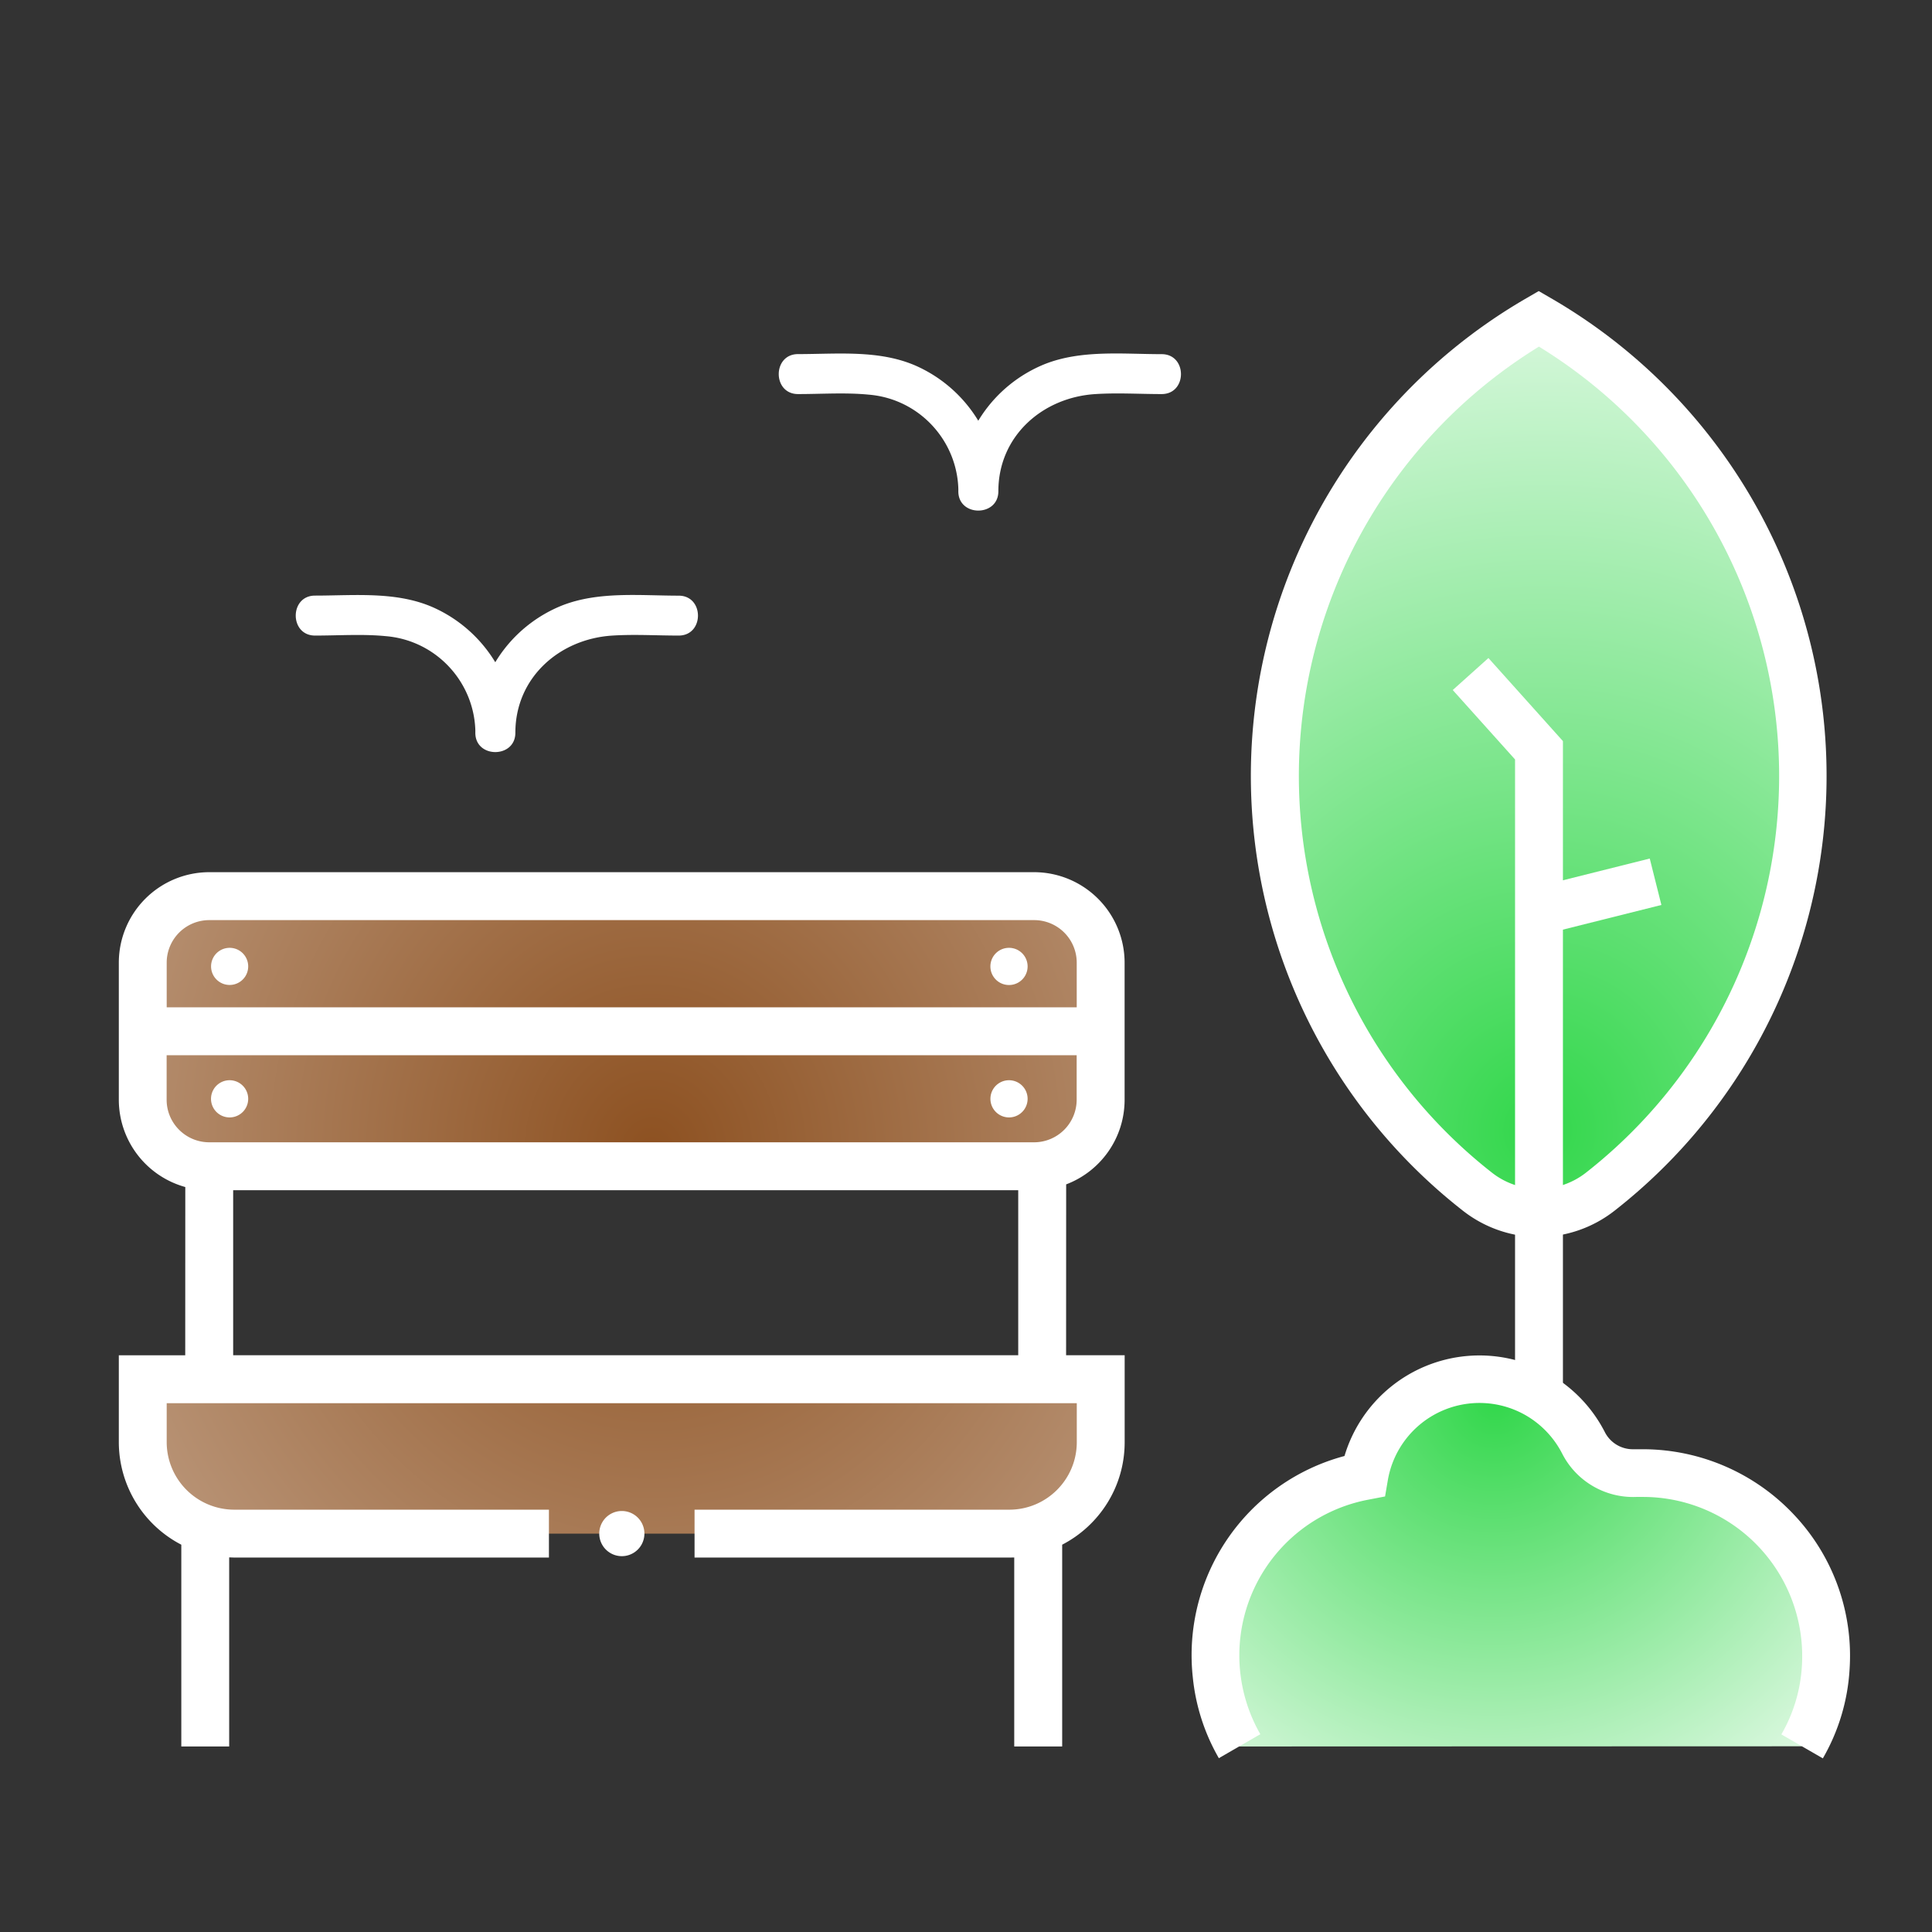
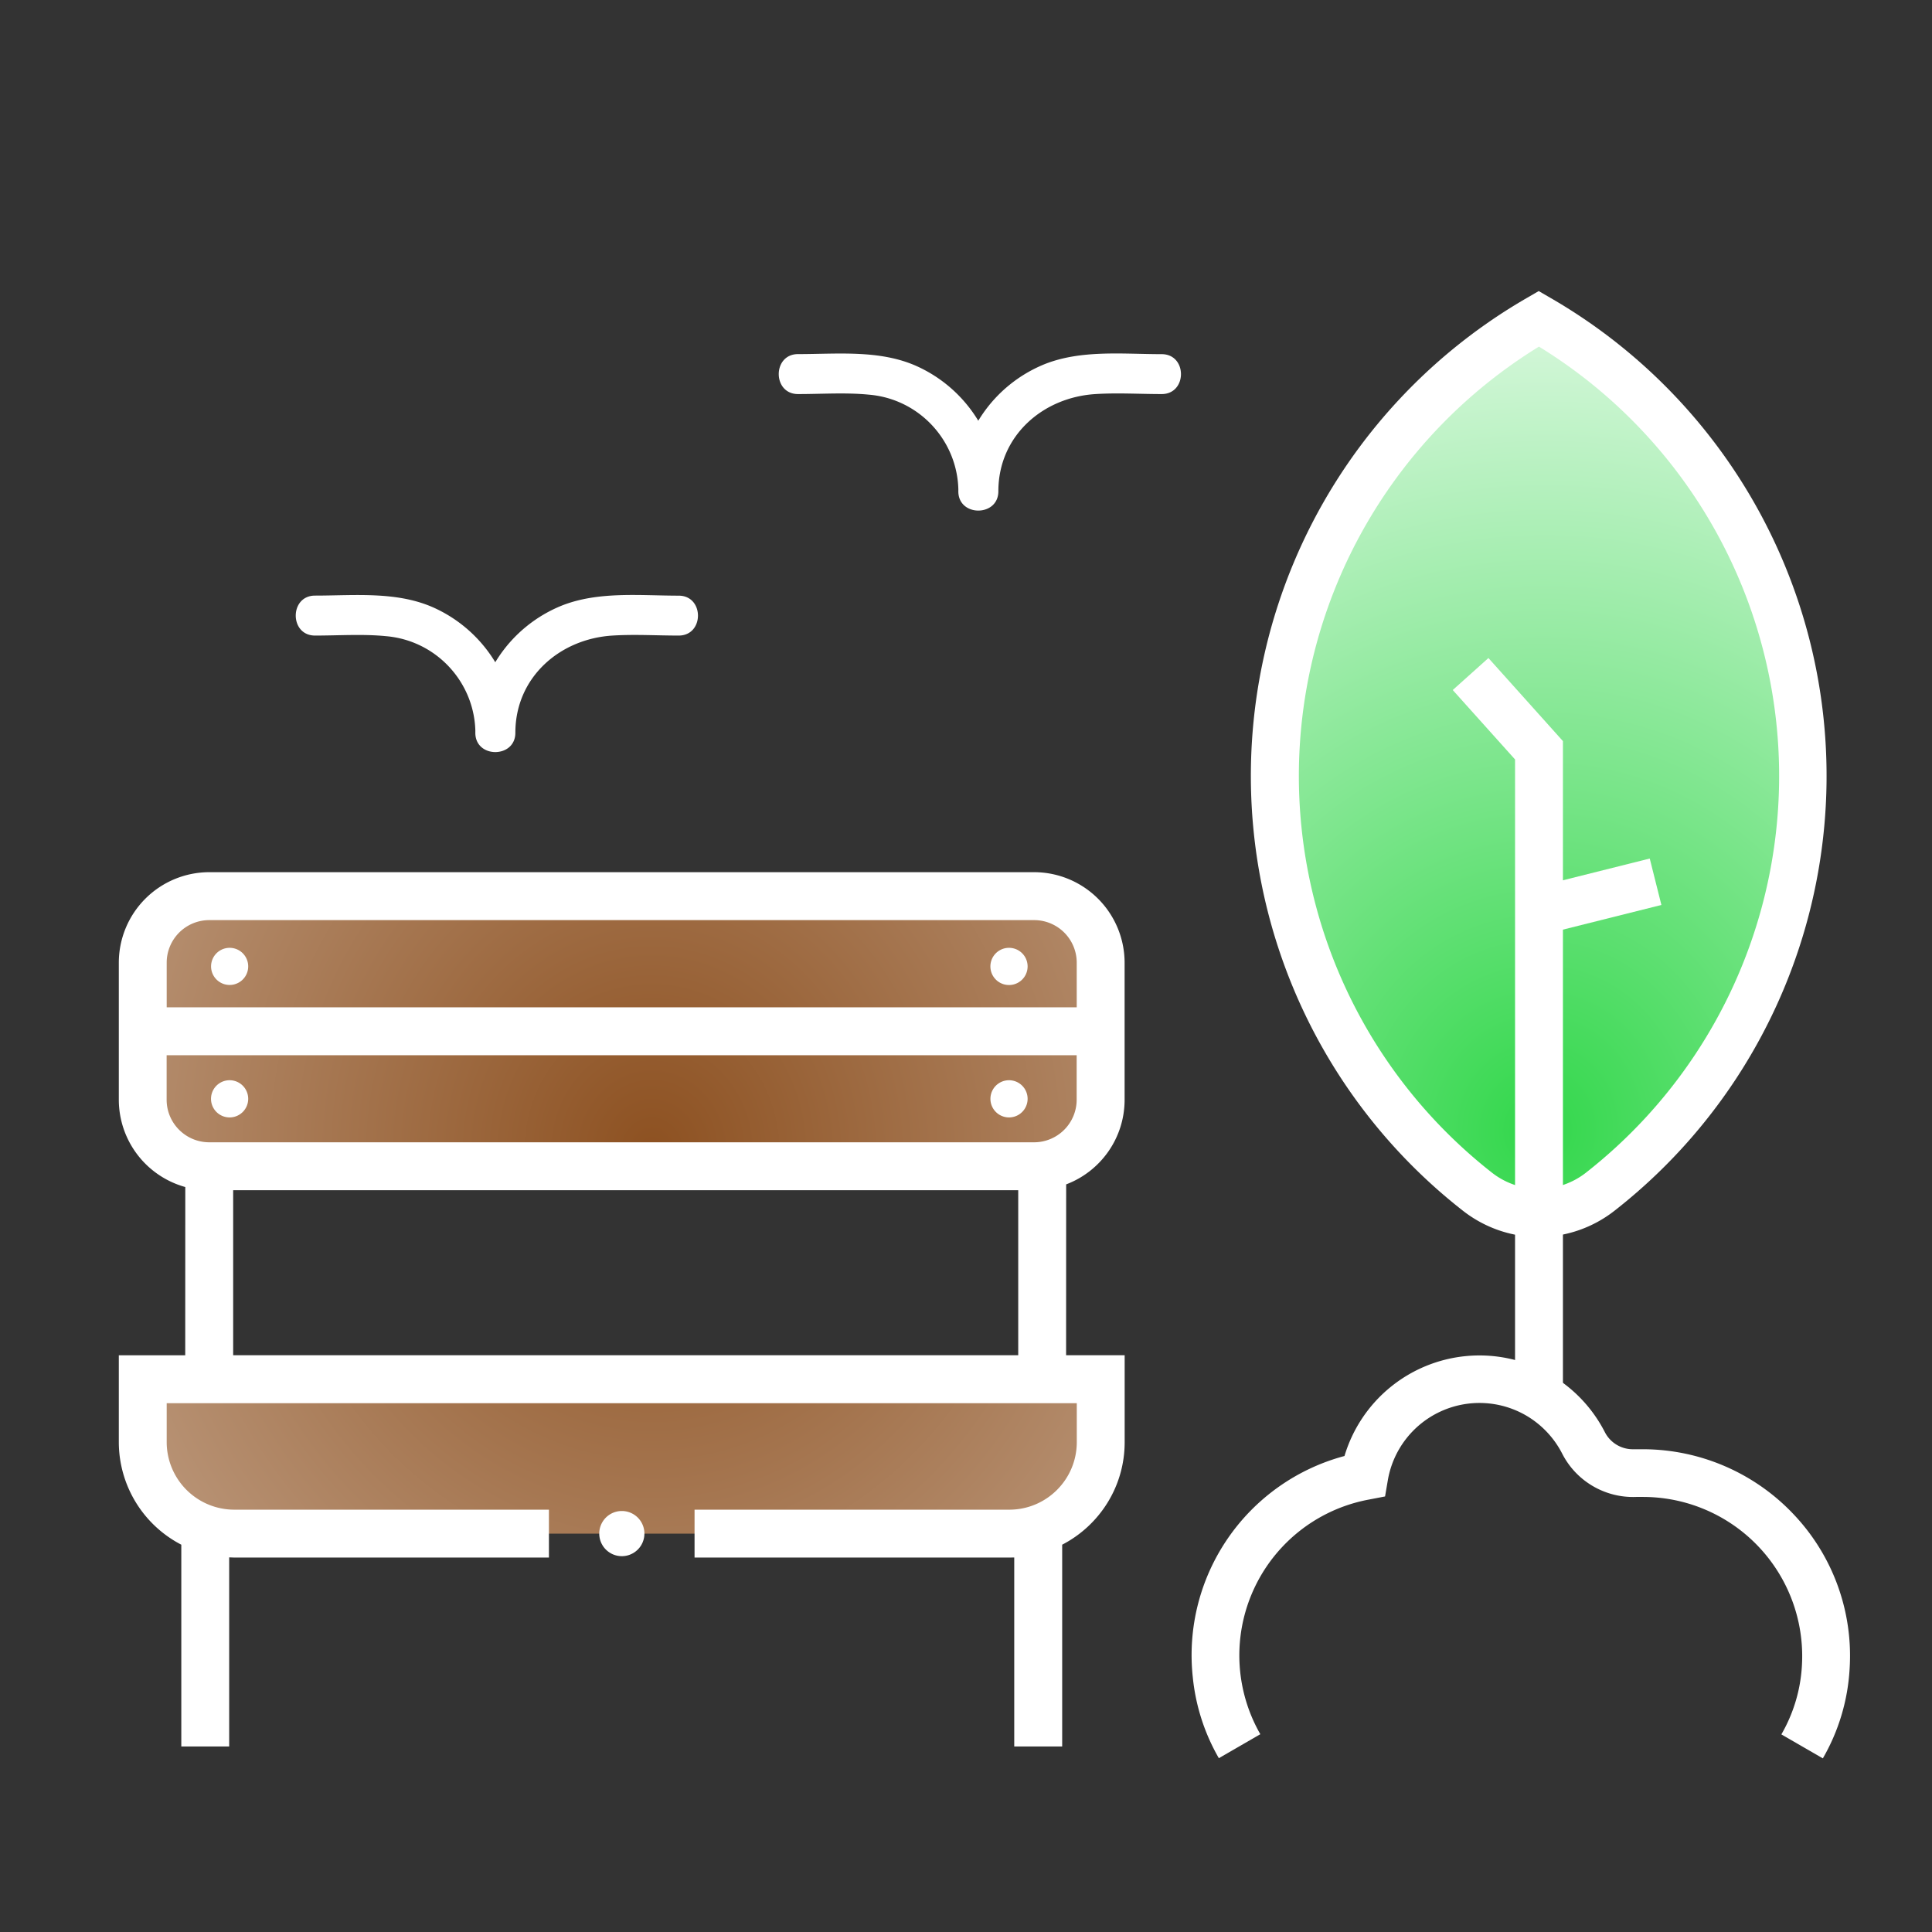
<svg xmlns="http://www.w3.org/2000/svg" width="32" height="32" viewBox="0 0 32 32">
  <rect x="0" y="0" width="32" height="32" fill="#333333" stroke="none" />
  <defs>
    <radialGradient id="a" cx="45.693%" cy="5.275%" r="153.335%" fx="45.693%" fy="5.275%" gradientTransform="matrix(.041 .998 -.6 .069 .47 -.406)">
      <stop offset="0%" stop-color="#32D74B" />
      <stop offset="100%" stop-color="#FFF" />
    </radialGradient>
    <radialGradient id="b" cx="53.19%" cy="39.98%" r="238.721%" fx="53.19%" fy="39.98%" gradientTransform="matrix(.665 -.023 .017 1.088 .171 -.023)">
      <stop offset="0%" stop-color="#8D5121" />
      <stop offset="100%" stop-color="#FFF" />
    </radialGradient>
    <radialGradient id="c" cx="50%" cy="90.738%" r="192.023%" fx="50%" fy="90.738%" gradientTransform="matrix(.025 -.59 .921 .014 -.348 1.19)">
      <stop offset="0%" stop-color="#32D74B" />
      <stop offset="100%" stop-color="#FFF" />
    </radialGradient>
  </defs>
  <g fill="none">
-     <path fill="url(#a)" d="M20.525 28.927a3.033 3.033 0 012.072-4.475 1.94 1.94 0 013.633-.559.91.91 0 00.85.502h.132a3.032 3.032 0 013.027 3.222c-.029.46-.165.908-.397 1.307" />
    <path fill="url(#b)" d="M18.232 22.844v1.042c0 .837-.678 1.516-1.515 1.516H3.88a1.516 1.516 0 01-1.516-1.516v-1.042h15.868zm-1.333-8c.736 0 1.333.597 1.333 1.334v1.806c0 .737-.597 1.334-1.333 1.334H3.698a1.334 1.334 0 01-1.334-1.334v-1.806c0-.737.597-1.334 1.334-1.334h13.2z" />
    <path fill="url(#c)" d="M25.489 5.28a8.742 8.742 0 00-1.016 14.456 1.653 1.653 0 002.031 0A8.74 8.74 0 0025.489 5.28z" />
    <path fill="#FFF" d="M26.579 23.716a.52.52 0 00.478.288h.155c.946.001 1.85.392 2.498 1.08.652.688.987 1.617.925 2.563a3.333 3.333 0 01-.443 1.477l-.687-.397c.2-.346.317-.734.34-1.133a2.637 2.637 0 00-2.632-2.8h-.112c-.514.02-.993-.26-1.226-.717a1.548 1.548 0 00-.588-.626 1.54 1.54 0 00-2.3 1.065l-.046.27-.265.051a2.625 2.625 0 00-1.801 3.887l-.687.397a3.345 3.345 0 01-.431-1.335 3.413 3.413 0 012.512-3.67 2.333 2.333 0 014.31-.4zm-9.45-9.27a1.501 1.501 0 011.498 1.498v2.27c0 .642-.402 1.189-.968 1.403l-.001 2.83h.97v1.44c0 .739-.42 1.38-1.035 1.698v3.342h-.794v-3.13l-.082.001h-5.213v-.793h5.213c.617 0 1.118-.501 1.118-1.119v-.645H2.761v.645a1.12 1.12 0 001.119 1.119h5.212v.793H3.88l-.084-.003v3.132h-.793v-3.342a1.916 1.916 0 01-1.035-1.699v-1.438h1.1l.001-2.787a1.502 1.502 0 01-1.101-1.445v-2.27a1.5 1.5 0 011.498-1.5h13.663zM10.3 25.027a.374.374 0 11-.001 0zm6.566-5.313H3.862v2.733h13.003v-2.733zm8.62-14.893l.198.115a9.14 9.14 0 011.058 15.117c-.357.28-.798.434-1.252.436-.457 0-.9-.154-1.26-.436a9.14 9.14 0 011.058-15.117l.198-.115zm.004.92a8.348 8.348 0 00-.771 13.688c.454.35 1.087.35 1.542 0a8.346 8.346 0 00-.771-13.688zm-7.655 11.737H2.76v.737c0 .389.316.704.705.705h13.663a.706.706 0 00.705-.705v-.737zm-14.032.414a.308.308 0 110 .616.308.308 0 010-.616zm12.91 0a.308.308 0 11-.001 0zm.417-2.652H3.466a.705.705 0 00-.705.704v.74h15.073v-.738a.705.705 0 00-.705-.706zm-13.327.459a.307.307 0 11.001.615.307.307 0 01-.001-.615zm12.91 0a.307.307 0 11-.001.616.308.308 0 010-.616z" />
    <path fill="#FFF" d="M25.094 23.114V12.579l-1.032-1.15.591-.53 1.234 1.376v10.839z" />
    <path fill="#FFF" d="M25.393 14.704l1.932-.484.193.769-1.932.484zM5.218 10.527c.389 0 .793-.028 1.175.01.833.07 1.475.765 1.481 1.6 0 .426.662.426.662 0 0-.917.735-1.557 1.61-1.61.362-.023.733 0 1.095 0 .426 0 .426-.661 0-.661-.641 0-1.332-.076-1.94.166a2.29 2.29 0 00-1.428 2.106c0 .425.661.425.661 0a2.294 2.294 0 00-1.349-2.073c-.612-.275-1.313-.2-1.967-.2-.426 0-.426.662 0 .662zm8-4c.389 0 .793-.028 1.175.01.833.07 1.475.765 1.481 1.6 0 .426.662.426.662 0 0-.917.735-1.557 1.61-1.61.362-.023.733 0 1.095 0 .426 0 .426-.661 0-.661-.641 0-1.332-.076-1.94.166a2.29 2.29 0 00-1.428 2.106c0 .425.661.425.661 0a2.294 2.294 0 00-1.349-2.073c-.612-.275-1.313-.2-1.967-.2-.426 0-.426.662 0 .662z" />
  </g>
</svg>